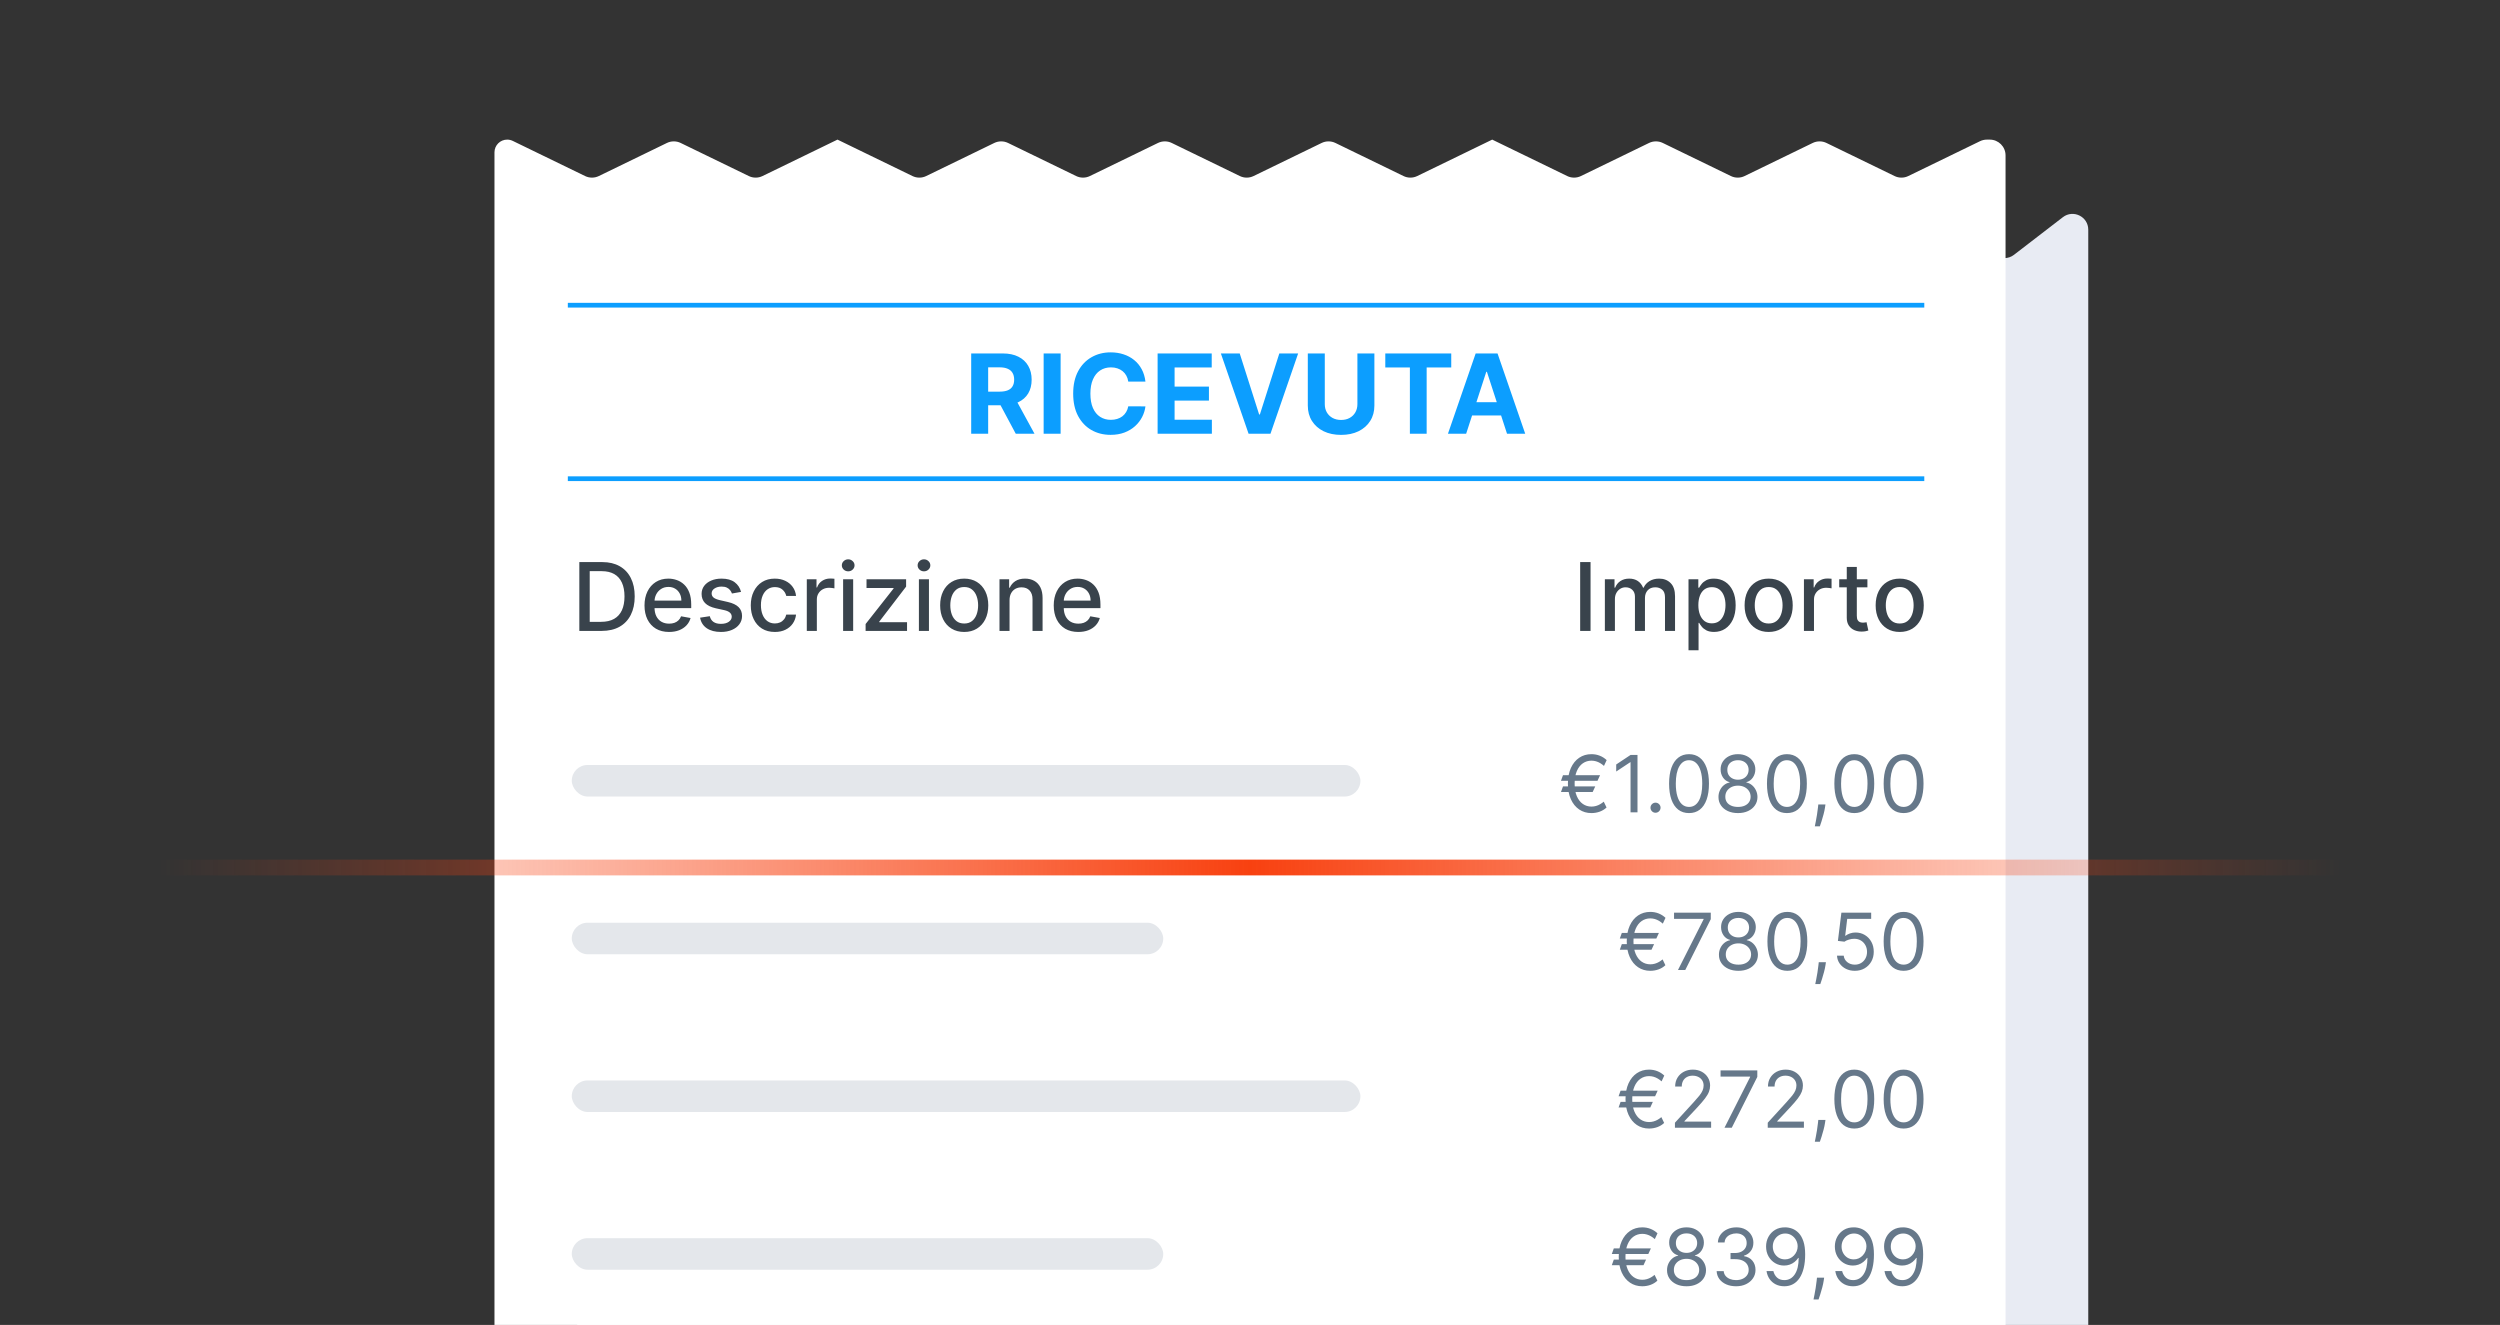
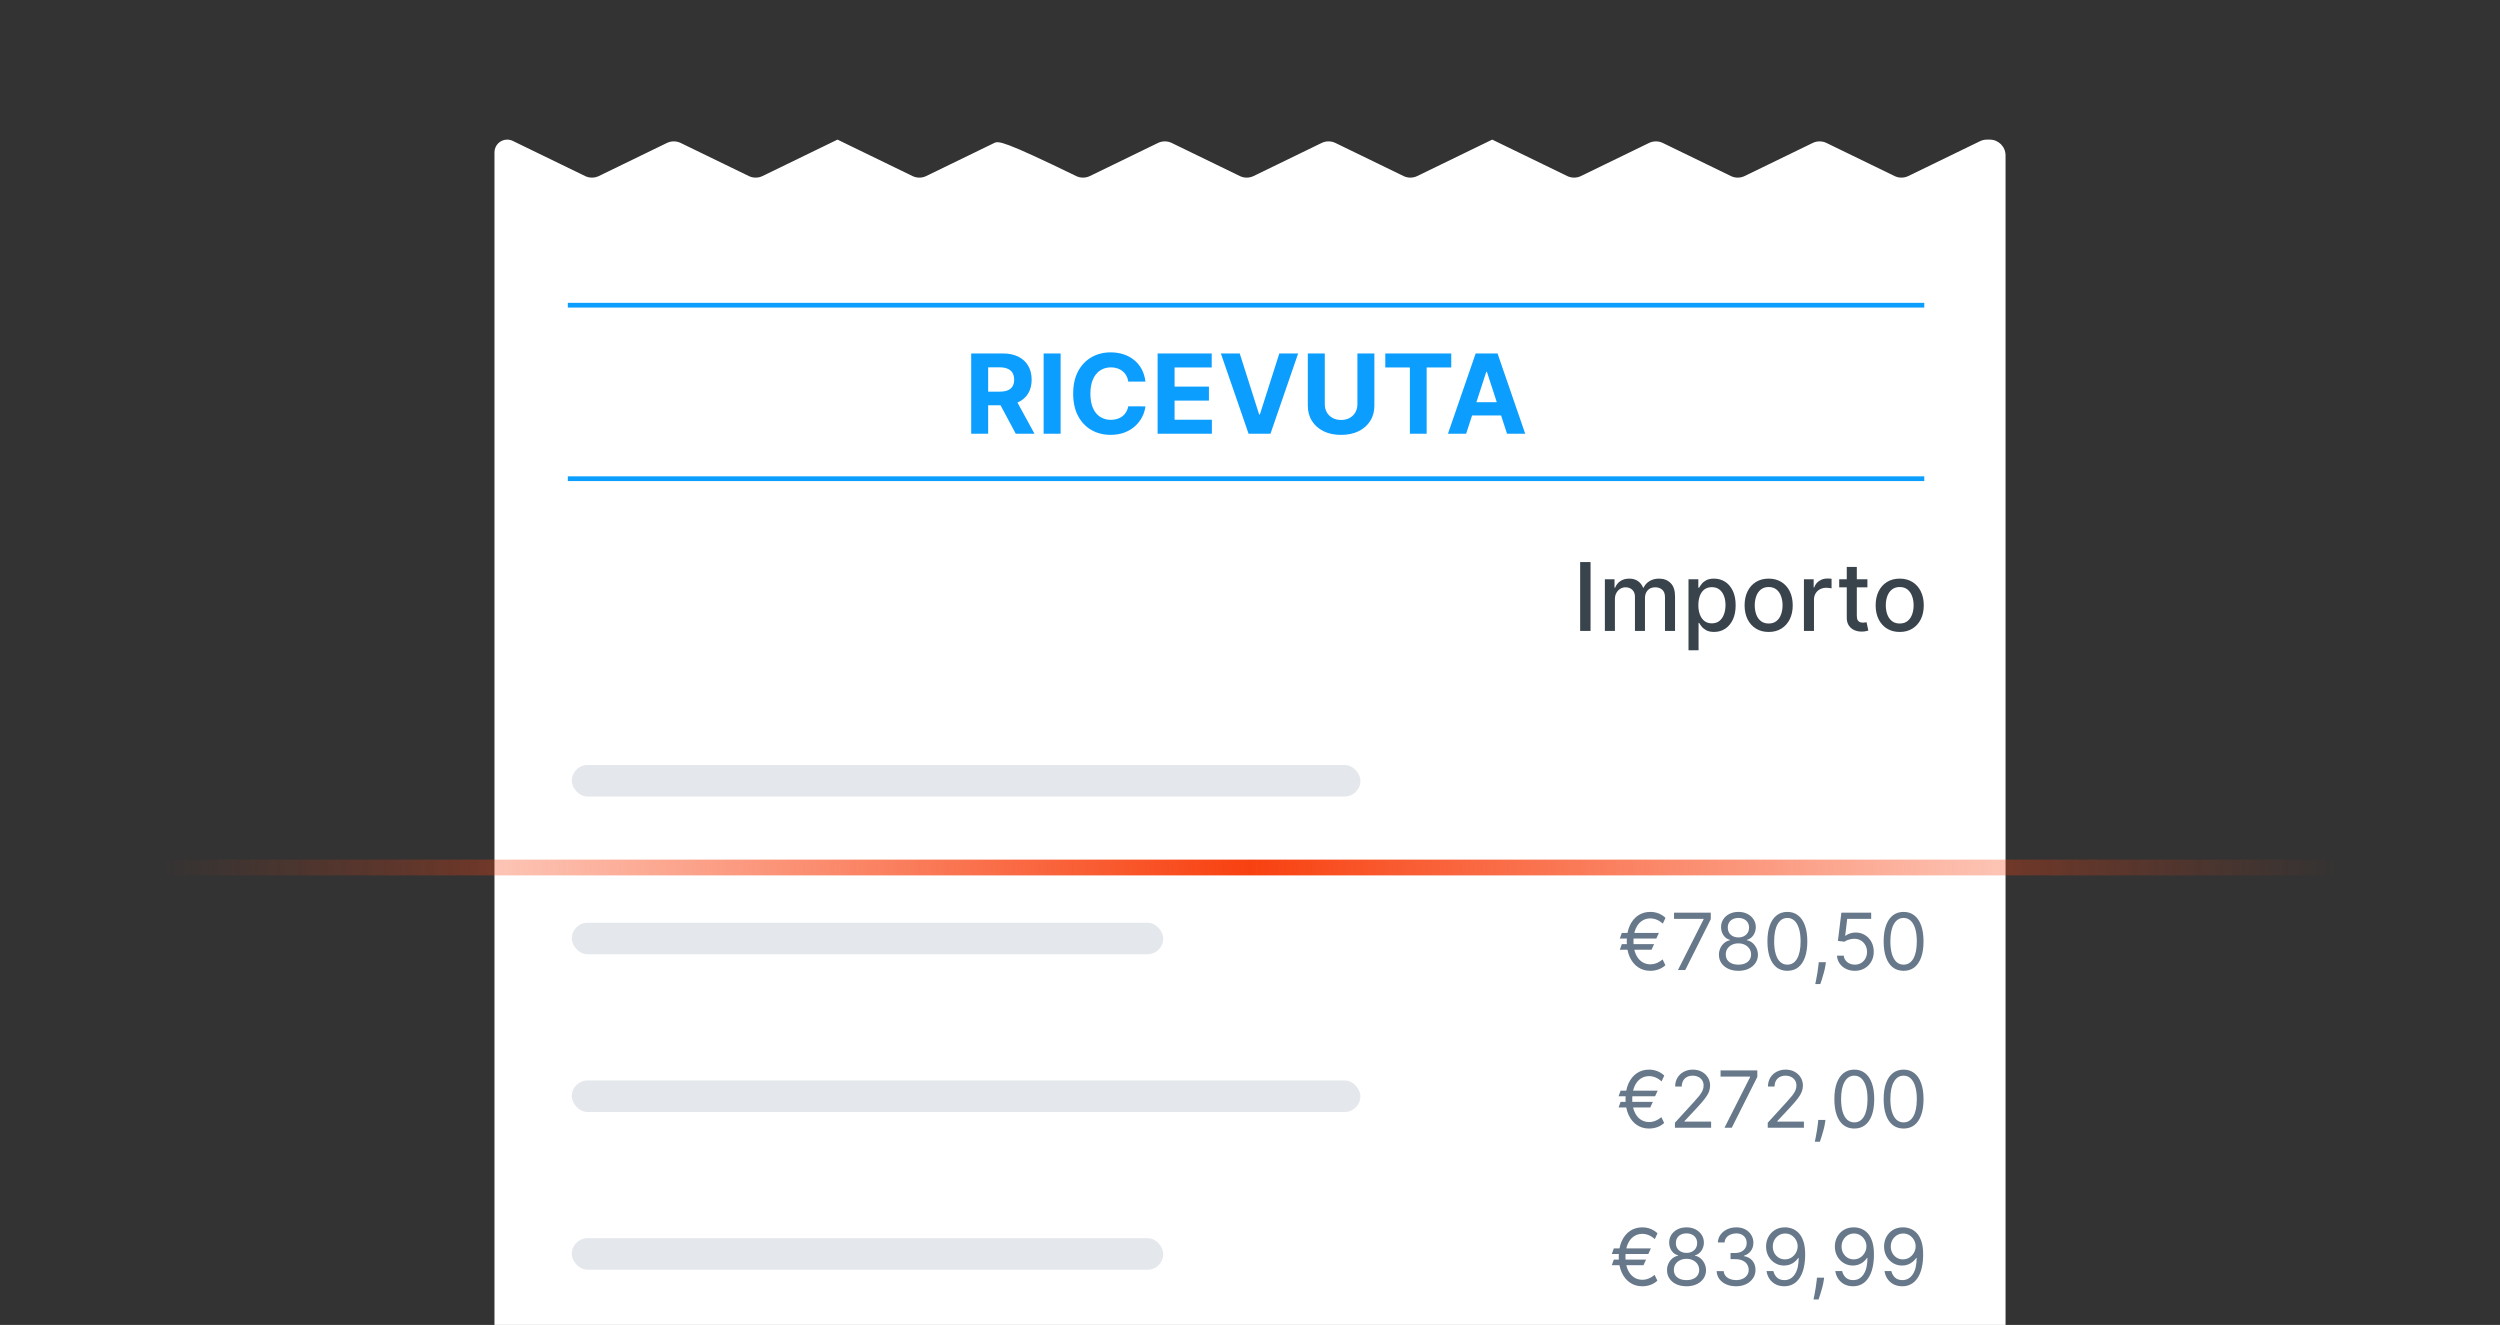
<svg xmlns="http://www.w3.org/2000/svg" width="317" height="168" viewBox="0 0 317 168" fill="none">
  <rect x="0" y="0" width="317" height="168" fill="#333333" stroke="none" />
  <g clip-path="url(#clip0_9763_107447)">
-     <path fill-rule="evenodd" clip-rule="evenodd" d="M76.411 27.54C75.096 26.528 73.191 27.466 73.191 29.125V258.42C73.191 259.524 74.087 260.42 75.191 260.42H262.791C263.896 260.42 264.791 259.524 264.791 258.42L264.791 29.125C264.791 27.466 262.887 26.528 261.572 27.54L255.367 32.315C254.648 32.869 253.646 32.869 252.927 32.315L244.722 26.001C244.003 25.448 243.002 25.448 242.283 26.001L234.078 32.315C233.359 32.869 232.357 32.869 231.638 32.315L223.433 26.001C222.714 25.448 221.713 25.448 220.994 26.001L212.789 32.315C212.07 32.869 211.068 32.869 210.349 32.315L200.925 25.062C200.924 25.062 200.924 25.062 200.924 25.062C200.924 25.062 200.924 25.062 200.924 25.062L191.5 32.315C190.781 32.869 189.779 32.869 189.06 32.315L179.636 25.062C179.636 25.062 179.635 25.062 179.635 25.062C179.635 25.062 179.635 25.062 179.635 25.062L170.211 32.315C169.492 32.869 168.49 32.869 167.771 32.315L159.567 26.001C158.848 25.448 157.846 25.448 157.127 26.001L148.923 32.315C148.203 32.869 147.202 32.869 146.483 32.315L137.058 25.062C137.058 25.062 137.058 25.062 137.058 25.062C137.058 25.062 137.058 25.062 137.058 25.062L127.634 32.315C126.915 32.869 125.913 32.869 125.194 32.315L115.769 25.062C115.769 25.062 115.769 25.062 115.769 25.062C115.769 25.062 115.769 25.062 115.769 25.062L106.345 32.315C105.626 32.869 104.624 32.869 103.905 32.315L94.48 25.062C94.48 25.062 94.48 25.062 94.48 25.062C94.48 25.062 94.48 25.062 94.48 25.062L85.056 32.315C84.337 32.869 83.335 32.869 82.616 32.315L76.411 27.54Z" fill="#E8EBF3" />
-     <path fill-rule="evenodd" clip-rule="evenodd" d="M65.017 17.865C64.797 17.759 64.556 17.703 64.312 17.703C63.421 17.703 62.699 18.425 62.699 19.316V251.061C62.699 252.165 63.595 253.061 64.699 253.061H252.304C253.408 253.061 254.304 252.165 254.304 251.061V19.703C254.304 18.599 253.408 17.703 252.304 17.703H251.939C251.636 17.703 251.337 17.772 251.065 17.904L241.976 22.321C241.424 22.59 240.779 22.59 240.227 22.321L231.599 18.128C231.047 17.86 230.402 17.86 229.85 18.128L221.221 22.321C220.67 22.59 220.025 22.59 219.473 22.321L210.844 18.128C210.292 17.86 209.648 17.86 209.096 18.128L200.466 22.321C199.914 22.59 199.27 22.59 198.718 22.321L189.215 17.703C189.215 17.703 189.214 17.703 189.214 17.703C189.214 17.703 189.214 17.703 189.213 17.703L179.71 22.321C179.158 22.59 178.514 22.59 177.962 22.321L169.333 18.128C168.781 17.86 168.136 17.86 167.584 18.128L158.955 22.321C158.403 22.59 157.759 22.59 157.207 22.321L148.578 18.128C148.026 17.86 147.382 17.86 146.83 18.128L138.201 22.321C137.649 22.59 137.005 22.59 136.453 22.321L127.824 18.128C127.272 17.86 126.627 17.86 126.075 18.128L117.446 22.321C116.894 22.59 116.25 22.59 115.698 22.321L106.195 17.703C106.194 17.703 106.194 17.703 106.194 17.703C106.193 17.703 106.193 17.703 106.193 17.703L96.69 22.321C96.138 22.59 95.493 22.59 94.942 22.321L86.312 18.128C85.76 17.86 85.116 17.86 84.564 18.128L75.935 22.321C75.383 22.59 74.738 22.59 74.186 22.321L65.017 17.865Z" fill="white" />
+     <path fill-rule="evenodd" clip-rule="evenodd" d="M65.017 17.865C64.797 17.759 64.556 17.703 64.312 17.703C63.421 17.703 62.699 18.425 62.699 19.316V251.061C62.699 252.165 63.595 253.061 64.699 253.061H252.304C253.408 253.061 254.304 252.165 254.304 251.061V19.703C254.304 18.599 253.408 17.703 252.304 17.703H251.939C251.636 17.703 251.337 17.772 251.065 17.904L241.976 22.321C241.424 22.59 240.779 22.59 240.227 22.321L231.599 18.128C231.047 17.86 230.402 17.86 229.85 18.128L221.221 22.321C220.67 22.59 220.025 22.59 219.473 22.321L210.844 18.128C210.292 17.86 209.648 17.86 209.096 18.128L200.466 22.321C199.914 22.59 199.27 22.59 198.718 22.321L189.215 17.703C189.215 17.703 189.214 17.703 189.214 17.703C189.214 17.703 189.214 17.703 189.213 17.703L179.71 22.321C179.158 22.59 178.514 22.59 177.962 22.321L169.333 18.128C168.781 17.86 168.136 17.86 167.584 18.128L158.955 22.321C158.403 22.59 157.759 22.59 157.207 22.321L148.578 18.128C148.026 17.86 147.382 17.86 146.83 18.128L138.201 22.321C137.649 22.59 137.005 22.59 136.453 22.321C127.272 17.86 126.627 17.86 126.075 18.128L117.446 22.321C116.894 22.59 116.25 22.59 115.698 22.321L106.195 17.703C106.194 17.703 106.194 17.703 106.194 17.703C106.193 17.703 106.193 17.703 106.193 17.703L96.69 22.321C96.138 22.59 95.493 22.59 94.942 22.321L86.312 18.128C85.76 17.86 85.116 17.86 84.564 18.128L75.935 22.321C75.383 22.59 74.738 22.59 74.186 22.321L65.017 17.865Z" fill="white" />
    <line x1="72" y1="38.7" x2="244" y2="38.7" stroke="#0C9EFF" stroke-width="0.6" />
    <path d="M123.147 55V44.818H127.164C127.933 44.818 128.589 44.956 129.132 45.231C129.679 45.503 130.095 45.889 130.38 46.389C130.669 46.886 130.813 47.471 130.813 48.144C130.813 48.82 130.667 49.402 130.375 49.889C130.084 50.373 129.661 50.744 129.108 51.003C128.557 51.261 127.891 51.391 127.109 51.391H124.419V49.66H126.761C127.172 49.66 127.513 49.604 127.785 49.492C128.057 49.379 128.259 49.21 128.392 48.984C128.528 48.759 128.596 48.479 128.596 48.144C128.596 47.806 128.528 47.521 128.392 47.289C128.259 47.057 128.055 46.881 127.78 46.762C127.508 46.639 127.165 46.578 126.751 46.578H125.299V55H123.147ZM128.645 50.367L131.176 55H128.799L126.324 50.367H128.645ZM134.487 44.818V55H132.334V44.818H134.487ZM145.242 48.383H143.064C143.024 48.101 142.943 47.851 142.82 47.632C142.698 47.41 142.54 47.221 142.348 47.065C142.156 46.91 141.934 46.79 141.682 46.707C141.433 46.624 141.163 46.583 140.872 46.583C140.345 46.583 139.886 46.714 139.494 46.976C139.103 47.234 138.8 47.612 138.585 48.109C138.369 48.603 138.262 49.203 138.262 49.909C138.262 50.635 138.369 51.245 138.585 51.739C138.803 52.233 139.108 52.605 139.499 52.857C139.891 53.109 140.343 53.235 140.857 53.235C141.145 53.235 141.412 53.197 141.657 53.121C141.906 53.044 142.126 52.934 142.318 52.788C142.511 52.639 142.67 52.458 142.796 52.246C142.925 52.034 143.014 51.792 143.064 51.52L145.242 51.53C145.185 51.997 145.044 52.448 144.819 52.882C144.597 53.313 144.297 53.699 143.919 54.041C143.545 54.379 143.097 54.647 142.577 54.846C142.06 55.041 141.475 55.139 140.822 55.139C139.914 55.139 139.102 54.934 138.386 54.523C137.673 54.112 137.11 53.517 136.695 52.738C136.285 51.959 136.079 51.016 136.079 49.909C136.079 48.799 136.288 47.854 136.705 47.075C137.123 46.296 137.69 45.703 138.406 45.295C139.122 44.885 139.927 44.679 140.822 44.679C141.412 44.679 141.959 44.762 142.463 44.928C142.97 45.093 143.419 45.335 143.81 45.653C144.201 45.968 144.519 46.354 144.764 46.812C145.013 47.269 145.172 47.793 145.242 48.383ZM146.785 55V44.818H153.646V46.593H148.938V49.019H153.293V50.794H148.938V53.225H153.666V55H146.785ZM157.197 44.818L159.658 52.554H159.752L162.218 44.818H164.605L161.095 55H158.321L154.806 44.818H157.197ZM172.119 44.818H174.272V51.43C174.272 52.173 174.095 52.822 173.74 53.379C173.389 53.936 172.897 54.37 172.263 54.682C171.63 54.99 170.893 55.144 170.051 55.144C169.206 55.144 168.467 54.99 167.834 54.682C167.201 54.37 166.709 53.936 166.357 53.379C166.006 52.822 165.83 52.173 165.83 51.43V44.818H167.983V51.246C167.983 51.634 168.067 51.979 168.237 52.281C168.409 52.582 168.651 52.819 168.962 52.992C169.274 53.164 169.637 53.25 170.051 53.25C170.469 53.25 170.832 53.164 171.14 52.992C171.451 52.819 171.692 52.582 171.861 52.281C172.033 51.979 172.119 51.634 172.119 51.246V44.818ZM175.655 46.593V44.818H184.018V46.593H180.9V55H178.773V46.593H175.655ZM185.906 55H183.599L187.114 44.818H189.888L193.398 55H191.091L188.54 47.145H188.461L185.906 55ZM185.761 50.998H191.21V52.678H185.761V50.998Z" fill="#0C9EFF" />
    <line x1="72" y1="60.7" x2="244" y2="60.7" stroke="#0C9EFF" stroke-width="0.6" />
-     <path d="M76.284 80H73.459V71.273H76.374C77.229 71.273 77.963 71.447 78.577 71.797C79.19 72.144 79.66 72.642 79.987 73.293C80.317 73.94 80.481 74.717 80.481 75.624C80.481 76.533 80.315 77.314 79.983 77.967C79.653 78.621 79.176 79.124 78.551 79.476C77.926 79.825 77.171 80 76.284 80ZM74.776 78.849H76.212C76.876 78.849 77.429 78.724 77.869 78.474C78.31 78.222 78.639 77.856 78.858 77.379C79.077 76.899 79.186 76.314 79.186 75.624C79.186 74.939 79.077 74.358 78.858 73.881C78.642 73.403 78.32 73.041 77.891 72.794C77.462 72.547 76.929 72.423 76.293 72.423H74.776V78.849ZM84.838 80.132C84.193 80.132 83.637 79.994 83.171 79.719C82.709 79.44 82.35 79.05 82.098 78.547C81.848 78.041 81.723 77.449 81.723 76.77C81.723 76.099 81.848 75.508 82.098 74.997C82.35 74.486 82.703 74.087 83.154 73.8C83.609 73.513 84.14 73.369 84.748 73.369C85.118 73.369 85.475 73.43 85.822 73.553C86.169 73.675 86.48 73.867 86.755 74.128C87.031 74.389 87.248 74.729 87.407 75.146C87.566 75.561 87.646 76.065 87.646 76.659V77.111H82.443V76.156H86.397C86.397 75.821 86.329 75.524 86.193 75.266C86.056 75.004 85.865 74.798 85.618 74.648C85.373 74.497 85.086 74.422 84.757 74.422C84.399 74.422 84.086 74.51 83.819 74.686C83.555 74.859 83.35 75.087 83.206 75.368C83.064 75.646 82.993 75.949 82.993 76.276V77.021C82.993 77.459 83.069 77.831 83.223 78.138C83.379 78.445 83.596 78.679 83.875 78.841C84.153 79 84.478 79.079 84.85 79.079C85.092 79.079 85.312 79.046 85.511 78.977C85.71 78.906 85.882 78.801 86.027 78.662C86.171 78.523 86.282 78.351 86.359 78.146L87.565 78.364C87.468 78.719 87.295 79.03 87.045 79.297C86.798 79.561 86.487 79.767 86.112 79.915C85.74 80.06 85.315 80.132 84.838 80.132ZM93.965 75.053L92.81 75.257C92.761 75.109 92.685 74.969 92.579 74.835C92.477 74.702 92.338 74.592 92.162 74.507C91.986 74.422 91.766 74.379 91.501 74.379C91.141 74.379 90.84 74.46 90.598 74.622C90.356 74.781 90.236 74.987 90.236 75.24C90.236 75.459 90.317 75.635 90.479 75.769C90.641 75.902 90.902 76.011 91.263 76.097L92.303 76.335C92.905 76.474 93.354 76.689 93.649 76.979C93.945 77.269 94.092 77.645 94.092 78.108C94.092 78.5 93.979 78.849 93.751 79.156C93.527 79.46 93.213 79.699 92.81 79.872C92.409 80.046 91.945 80.132 91.416 80.132C90.683 80.132 90.085 79.976 89.622 79.663C89.159 79.348 88.875 78.901 88.77 78.321L90.001 78.133C90.078 78.454 90.236 78.697 90.474 78.862C90.713 79.024 91.024 79.105 91.408 79.105C91.825 79.105 92.159 79.019 92.409 78.845C92.659 78.669 92.784 78.454 92.784 78.202C92.784 77.997 92.707 77.825 92.554 77.686C92.403 77.547 92.172 77.442 91.859 77.371L90.751 77.128C90.141 76.989 89.689 76.767 89.396 76.463C89.106 76.159 88.962 75.774 88.962 75.308C88.962 74.922 89.07 74.584 89.285 74.294C89.501 74.004 89.8 73.778 90.18 73.617C90.561 73.452 90.997 73.369 91.489 73.369C92.196 73.369 92.753 73.523 93.159 73.829C93.565 74.133 93.834 74.541 93.965 75.053ZM98.25 80.132C97.617 80.132 97.071 79.989 96.614 79.702C96.159 79.412 95.81 79.013 95.566 78.504C95.321 77.996 95.199 77.413 95.199 76.757C95.199 76.092 95.324 75.506 95.574 74.997C95.824 74.486 96.177 74.087 96.631 73.8C97.086 73.513 97.621 73.369 98.238 73.369C98.735 73.369 99.178 73.462 99.567 73.646C99.956 73.828 100.27 74.084 100.509 74.413C100.75 74.743 100.894 75.128 100.939 75.568H99.699C99.631 75.261 99.475 74.997 99.231 74.776C98.989 74.554 98.665 74.443 98.259 74.443C97.904 74.443 97.593 74.537 97.326 74.724C97.061 74.909 96.856 75.173 96.708 75.517C96.56 75.858 96.486 76.261 96.486 76.727C96.486 77.204 96.559 77.617 96.704 77.963C96.848 78.31 97.053 78.578 97.317 78.769C97.584 78.959 97.898 79.054 98.259 79.054C98.5 79.054 98.719 79.01 98.915 78.922C99.114 78.831 99.28 78.702 99.414 78.534C99.55 78.367 99.645 78.165 99.699 77.929H100.939C100.894 78.352 100.756 78.73 100.526 79.062C100.296 79.395 99.988 79.656 99.601 79.847C99.218 80.037 98.767 80.132 98.25 80.132ZM102.302 80V73.454H103.533V74.494H103.602C103.721 74.142 103.931 73.865 104.232 73.663C104.536 73.459 104.88 73.356 105.263 73.356C105.343 73.356 105.437 73.359 105.545 73.365C105.656 73.371 105.742 73.378 105.805 73.386V74.605C105.754 74.591 105.663 74.575 105.532 74.558C105.401 74.538 105.271 74.528 105.14 74.528C104.839 74.528 104.57 74.592 104.335 74.72C104.102 74.845 103.917 75.02 103.781 75.244C103.644 75.466 103.576 75.719 103.576 76.003V80H102.302ZM106.907 80V73.454H108.181V80H106.907ZM107.551 72.445C107.329 72.445 107.139 72.371 106.98 72.223C106.824 72.072 106.745 71.894 106.745 71.686C106.745 71.476 106.824 71.297 106.98 71.149C107.139 70.999 107.329 70.923 107.551 70.923C107.772 70.923 107.961 70.999 108.118 71.149C108.277 71.297 108.356 71.476 108.356 71.686C108.356 71.894 108.277 72.072 108.118 72.223C107.961 72.371 107.772 72.445 107.551 72.445ZM109.759 80V79.126L113.305 74.622V74.562H109.874V73.454H114.894V74.383L111.485 78.832V78.892H115.013V80H109.759ZM116.517 80V73.454H117.791V80H116.517ZM117.16 72.445C116.939 72.445 116.748 72.371 116.589 72.223C116.433 72.072 116.355 71.894 116.355 71.686C116.355 71.476 116.433 71.297 116.589 71.149C116.748 70.999 116.939 70.923 117.16 70.923C117.382 70.923 117.571 70.999 117.727 71.149C117.886 71.297 117.966 71.476 117.966 71.686C117.966 71.894 117.886 72.072 117.727 72.223C117.571 72.371 117.382 72.445 117.16 72.445ZM122.262 80.132C121.648 80.132 121.113 79.992 120.656 79.71C120.198 79.429 119.843 79.035 119.59 78.53C119.337 78.024 119.211 77.433 119.211 76.757C119.211 76.078 119.337 75.484 119.59 74.976C119.843 74.467 120.198 74.072 120.656 73.791C121.113 73.51 121.648 73.369 122.262 73.369C122.876 73.369 123.411 73.51 123.869 73.791C124.326 74.072 124.681 74.467 124.934 74.976C125.187 75.484 125.313 76.078 125.313 76.757C125.313 77.433 125.187 78.024 124.934 78.53C124.681 79.035 124.326 79.429 123.869 79.71C123.411 79.992 122.876 80.132 122.262 80.132ZM122.266 79.062C122.664 79.062 122.994 78.957 123.255 78.747C123.516 78.537 123.71 78.257 123.835 77.908C123.962 77.558 124.026 77.173 124.026 76.753C124.026 76.335 123.962 75.952 123.835 75.602C123.71 75.25 123.516 74.967 123.255 74.754C122.994 74.541 122.664 74.435 122.266 74.435C121.866 74.435 121.533 74.541 121.269 74.754C121.008 74.967 120.813 75.25 120.685 75.602C120.56 75.952 120.498 76.335 120.498 76.753C120.498 77.173 120.56 77.558 120.685 77.908C120.813 78.257 121.008 78.537 121.269 78.747C121.533 78.957 121.866 79.062 122.266 79.062ZM128.01 76.114V80H126.735V73.454H127.958V74.52H128.039C128.19 74.173 128.426 73.895 128.747 73.685C129.071 73.474 129.478 73.369 129.97 73.369C130.416 73.369 130.806 73.463 131.142 73.651C131.477 73.835 131.737 74.111 131.922 74.477C132.106 74.844 132.199 75.297 132.199 75.837V80H130.924V75.99C130.924 75.516 130.801 75.145 130.554 74.878C130.306 74.608 129.967 74.473 129.535 74.473C129.24 74.473 128.977 74.537 128.747 74.665C128.52 74.793 128.339 74.98 128.206 75.227C128.075 75.472 128.01 75.767 128.01 76.114ZM136.728 80.132C136.083 80.132 135.528 79.994 135.062 79.719C134.599 79.44 134.241 79.05 133.988 78.547C133.738 78.041 133.613 77.449 133.613 76.77C133.613 76.099 133.738 75.508 133.988 74.997C134.241 74.486 134.593 74.087 135.045 73.8C135.5 73.513 136.031 73.369 136.639 73.369C137.008 73.369 137.366 73.43 137.713 73.553C138.059 73.675 138.37 73.867 138.646 74.128C138.922 74.389 139.139 74.729 139.298 75.146C139.457 75.561 139.537 76.065 139.537 76.659V77.111H134.333V76.156H138.288C138.288 75.821 138.22 75.524 138.083 75.266C137.947 75.004 137.755 74.798 137.508 74.648C137.264 74.497 136.977 74.422 136.647 74.422C136.289 74.422 135.977 74.51 135.71 74.686C135.446 74.859 135.241 75.087 135.096 75.368C134.954 75.646 134.883 75.949 134.883 76.276V77.021C134.883 77.459 134.96 77.831 135.113 78.138C135.27 78.445 135.487 78.679 135.765 78.841C136.044 79 136.369 79.079 136.741 79.079C136.983 79.079 137.203 79.046 137.402 78.977C137.6 78.906 137.772 78.801 137.917 78.662C138.062 78.523 138.173 78.351 138.25 78.146L139.456 78.364C139.359 78.719 139.186 79.03 138.936 79.297C138.689 79.561 138.377 79.767 138.002 79.915C137.63 80.06 137.206 80.132 136.728 80.132Z" fill="#39434C" />
    <path d="M201.682 71.273V80H200.365V71.273H201.682ZM203.497 80V73.454H204.72V74.52H204.801C204.938 74.159 205.161 73.878 205.47 73.676C205.78 73.472 206.151 73.369 206.582 73.369C207.02 73.369 207.386 73.472 207.682 73.676C207.98 73.881 208.2 74.162 208.342 74.52H208.411C208.567 74.171 208.815 73.892 209.156 73.685C209.497 73.474 209.903 73.369 210.375 73.369C210.969 73.369 211.453 73.555 211.828 73.928C212.206 74.3 212.395 74.861 212.395 75.611V80H211.121V75.73C211.121 75.287 211 74.966 210.759 74.767C210.517 74.568 210.229 74.469 209.893 74.469C209.479 74.469 209.156 74.597 208.926 74.852C208.696 75.105 208.581 75.43 208.581 75.828V80H207.311V75.649C207.311 75.294 207.2 75.008 206.979 74.793C206.757 74.577 206.469 74.469 206.114 74.469C205.872 74.469 205.649 74.533 205.445 74.66C205.243 74.785 205.08 74.96 204.955 75.185C204.832 75.409 204.771 75.669 204.771 75.965V80H203.497ZM214.103 82.454V73.454H215.347V74.516H215.453C215.527 74.379 215.634 74.222 215.773 74.043C215.912 73.864 216.105 73.707 216.353 73.574C216.6 73.438 216.926 73.369 217.333 73.369C217.861 73.369 218.333 73.503 218.748 73.77C219.162 74.037 219.488 74.422 219.723 74.925C219.962 75.428 220.081 76.033 220.081 76.74C220.081 77.447 219.963 78.054 219.728 78.56C219.492 79.062 219.168 79.45 218.756 79.723C218.344 79.993 217.874 80.128 217.346 80.128C216.948 80.128 216.623 80.061 216.37 79.928C216.12 79.794 215.924 79.638 215.782 79.459C215.64 79.28 215.53 79.121 215.453 78.981H215.377V82.454H214.103ZM215.351 76.727C215.351 77.188 215.418 77.591 215.551 77.938C215.685 78.284 215.878 78.555 216.131 78.751C216.384 78.945 216.694 79.041 217.06 79.041C217.441 79.041 217.759 78.94 218.015 78.739C218.27 78.534 218.463 78.257 218.594 77.908C218.728 77.558 218.794 77.165 218.794 76.727C218.794 76.296 218.729 75.908 218.598 75.564C218.471 75.22 218.277 74.949 218.019 74.75C217.763 74.551 217.444 74.452 217.06 74.452C216.691 74.452 216.378 74.547 216.123 74.737C215.87 74.928 215.678 75.193 215.547 75.534C215.417 75.875 215.351 76.273 215.351 76.727ZM224.266 80.132C223.652 80.132 223.117 79.992 222.659 79.71C222.202 79.429 221.847 79.035 221.594 78.53C221.341 78.024 221.215 77.433 221.215 76.757C221.215 76.078 221.341 75.484 221.594 74.976C221.847 74.467 222.202 74.072 222.659 73.791C223.117 73.51 223.652 73.369 224.266 73.369C224.88 73.369 225.415 73.51 225.873 73.791C226.33 74.072 226.685 74.467 226.938 74.976C227.191 75.484 227.317 76.078 227.317 76.757C227.317 77.433 227.191 78.024 226.938 78.53C226.685 79.035 226.33 79.429 225.873 79.71C225.415 79.992 224.88 80.132 224.266 80.132ZM224.27 79.062C224.668 79.062 224.998 78.957 225.259 78.747C225.52 78.537 225.713 78.257 225.838 77.908C225.966 77.558 226.03 77.173 226.03 76.753C226.03 76.335 225.966 75.952 225.838 75.602C225.713 75.25 225.52 74.967 225.259 74.754C224.998 74.541 224.668 74.435 224.27 74.435C223.87 74.435 223.537 74.541 223.273 74.754C223.012 74.967 222.817 75.25 222.689 75.602C222.564 75.952 222.502 76.335 222.502 76.753C222.502 77.173 222.564 77.558 222.689 77.908C222.817 78.257 223.012 78.537 223.273 78.747C223.537 78.957 223.87 79.062 224.27 79.062ZM228.739 80V73.454H229.971V74.494H230.039C230.158 74.142 230.369 73.865 230.67 73.663C230.974 73.459 231.317 73.356 231.701 73.356C231.781 73.356 231.874 73.359 231.982 73.365C232.093 73.371 232.18 73.378 232.242 73.386V74.605C232.191 74.591 232.1 74.575 231.969 74.558C231.839 74.538 231.708 74.528 231.577 74.528C231.276 74.528 231.008 74.592 230.772 74.72C230.539 74.845 230.354 75.02 230.218 75.244C230.082 75.466 230.013 75.719 230.013 76.003V80H228.739ZM236.787 73.454V74.477H233.212V73.454H236.787ZM234.17 71.886H235.445V78.078C235.445 78.325 235.482 78.511 235.555 78.636C235.629 78.758 235.724 78.842 235.841 78.888C235.96 78.93 236.089 78.952 236.229 78.952C236.331 78.952 236.42 78.945 236.497 78.93C236.574 78.916 236.634 78.905 236.676 78.896L236.906 79.949C236.832 79.977 236.727 80.006 236.591 80.034C236.455 80.065 236.284 80.082 236.08 80.085C235.744 80.091 235.432 80.031 235.142 79.906C234.852 79.781 234.618 79.588 234.439 79.327C234.26 79.065 234.17 78.737 234.17 78.342V71.886ZM240.883 80.132C240.27 80.132 239.734 79.992 239.277 79.71C238.819 79.429 238.464 79.035 238.211 78.53C237.958 78.024 237.832 77.433 237.832 76.757C237.832 76.078 237.958 75.484 238.211 74.976C238.464 74.467 238.819 74.072 239.277 73.791C239.734 73.51 240.27 73.369 240.883 73.369C241.497 73.369 242.032 73.51 242.49 73.791C242.947 74.072 243.302 74.467 243.555 74.976C243.808 75.484 243.934 76.078 243.934 76.757C243.934 77.433 243.808 78.024 243.555 78.53C243.302 79.035 242.947 79.429 242.49 79.71C242.032 79.992 241.497 80.132 240.883 80.132ZM240.887 79.062C241.285 79.062 241.615 78.957 241.876 78.747C242.137 78.537 242.331 78.257 242.456 77.908C242.583 77.558 242.647 77.173 242.647 76.753C242.647 76.335 242.583 75.952 242.456 75.602C242.331 75.25 242.137 74.967 241.876 74.754C241.615 74.541 241.285 74.435 240.887 74.435C240.487 74.435 240.154 74.541 239.89 74.754C239.629 74.967 239.434 75.25 239.306 75.602C239.181 75.952 239.119 76.335 239.119 76.753C239.119 77.173 239.181 77.558 239.306 77.908C239.434 78.257 239.629 78.537 239.89 78.747C240.154 78.957 240.487 79.062 240.887 79.062Z" fill="#39434C" />
    <rect x="72.5" y="97" width="100" height="4" rx="2" fill="#E4E7EB" />
-     <path d="M202.887 98.298L202.56 99.008H197.93L198.185 98.298H202.887ZM202.276 99.719L201.949 100.429H197.93L198.185 99.719H202.276ZM203.725 96.381L203.384 97.119C203.233 96.982 203.073 96.864 202.905 96.764C202.737 96.665 202.56 96.588 202.376 96.533C202.191 96.479 201.997 96.452 201.793 96.452C201.391 96.452 201.028 96.563 200.706 96.785C200.385 97.008 200.13 97.336 199.943 97.769C199.756 98.202 199.662 98.734 199.662 99.364C199.662 99.993 199.756 100.525 199.943 100.958C200.13 101.391 200.385 101.719 200.706 101.942C201.028 102.164 201.391 102.276 201.793 102.276C202.001 102.276 202.198 102.248 202.383 102.194C202.57 102.139 202.744 102.065 202.905 101.97C203.068 101.875 203.218 101.769 203.356 101.651L203.711 102.389C203.462 102.624 203.171 102.801 202.837 102.922C202.503 103.04 202.155 103.099 201.793 103.099C201.211 103.099 200.695 102.948 200.245 102.645C199.797 102.342 199.446 101.911 199.19 101.352C198.937 100.794 198.81 100.131 198.81 99.364C198.81 98.597 198.937 97.934 199.19 97.375C199.446 96.816 199.797 96.385 200.245 96.082C200.695 95.779 201.211 95.628 201.793 95.628C202.17 95.628 202.521 95.693 202.848 95.823C203.177 95.953 203.469 96.139 203.725 96.381ZM207.634 95.727V103H206.753V96.651H206.711L204.935 97.829V96.935L206.753 95.727H207.634ZM209.921 103.057C209.746 103.057 209.595 102.994 209.47 102.869C209.344 102.743 209.282 102.593 209.282 102.418C209.282 102.242 209.344 102.092 209.47 101.967C209.595 101.841 209.746 101.778 209.921 101.778C210.096 101.778 210.246 101.841 210.372 101.967C210.497 102.092 210.56 102.242 210.56 102.418C210.56 102.534 210.53 102.64 210.471 102.737C210.414 102.834 210.337 102.912 210.24 102.972C210.146 103.028 210.039 103.057 209.921 103.057ZM214.168 103.099C213.633 103.099 213.177 102.954 212.801 102.663C212.424 102.369 212.137 101.944 211.938 101.388C211.739 100.829 211.64 100.154 211.64 99.364C211.64 98.578 211.739 97.906 211.938 97.35C212.139 96.791 212.428 96.365 212.804 96.072C213.183 95.776 213.638 95.628 214.168 95.628C214.698 95.628 215.152 95.776 215.528 96.072C215.907 96.365 216.196 96.791 216.395 97.35C216.596 97.906 216.696 98.578 216.696 99.364C216.696 100.154 216.597 100.829 216.398 101.388C216.199 101.944 215.912 102.369 215.535 102.663C215.159 102.954 214.703 103.099 214.168 103.099ZM214.168 102.318C214.698 102.318 215.11 102.062 215.404 101.551C215.697 101.04 215.844 100.311 215.844 99.364C215.844 98.734 215.777 98.198 215.642 97.755C215.509 97.312 215.317 96.975 215.066 96.743C214.818 96.511 214.518 96.395 214.168 96.395C213.642 96.395 213.232 96.654 212.936 97.173C212.64 97.689 212.492 98.419 212.492 99.364C212.492 99.993 212.558 100.528 212.691 100.969C212.823 101.409 213.014 101.744 213.262 101.974C213.513 102.203 213.815 102.318 214.168 102.318ZM220.375 103.099C219.888 103.099 219.457 103.013 219.083 102.84C218.711 102.665 218.421 102.425 218.213 102.119C218.004 101.812 217.901 101.461 217.904 101.068C217.901 100.76 217.962 100.476 218.085 100.216C218.208 99.953 218.376 99.734 218.589 99.559C218.805 99.381 219.045 99.269 219.31 99.222V99.179C218.962 99.089 218.685 98.894 218.479 98.593C218.273 98.29 218.171 97.945 218.174 97.56C218.171 97.19 218.265 96.86 218.454 96.569C218.644 96.278 218.904 96.048 219.235 95.88C219.569 95.712 219.949 95.628 220.375 95.628C220.797 95.628 221.173 95.712 221.505 95.88C221.836 96.048 222.096 96.278 222.286 96.569C222.478 96.86 222.575 97.19 222.577 97.56C222.575 97.945 222.469 98.29 222.261 98.593C222.055 98.894 221.782 99.089 221.441 99.179V99.222C221.703 99.269 221.94 99.381 222.151 99.559C222.362 99.734 222.53 99.953 222.655 100.216C222.781 100.476 222.845 100.76 222.847 101.068C222.845 101.461 222.738 101.812 222.527 102.119C222.319 102.425 222.029 102.665 221.657 102.84C221.288 103.013 220.861 103.099 220.375 103.099ZM220.375 102.318C220.704 102.318 220.989 102.265 221.228 102.158C221.467 102.052 221.651 101.902 221.782 101.707C221.912 101.513 221.978 101.286 221.98 101.026C221.978 100.751 221.907 100.508 221.767 100.298C221.628 100.087 221.437 99.921 221.196 99.8C220.957 99.68 220.683 99.619 220.375 99.619C220.065 99.619 219.788 99.68 219.544 99.8C219.303 99.921 219.112 100.087 218.973 100.298C218.835 100.508 218.768 100.751 218.77 101.026C218.768 101.286 218.831 101.513 218.958 101.707C219.089 101.902 219.275 102.052 219.516 102.158C219.757 102.265 220.044 102.318 220.375 102.318ZM220.375 98.867C220.636 98.867 220.867 98.814 221.068 98.71C221.271 98.606 221.431 98.46 221.547 98.273C221.663 98.086 221.722 97.867 221.725 97.617C221.722 97.37 221.664 97.156 221.551 96.974C221.437 96.789 221.28 96.647 221.078 96.548C220.877 96.446 220.643 96.395 220.375 96.395C220.103 96.395 219.865 96.446 219.662 96.548C219.458 96.647 219.301 96.789 219.189 96.974C219.078 97.156 219.024 97.37 219.026 97.617C219.024 97.867 219.079 98.086 219.193 98.273C219.309 98.46 219.469 98.606 219.672 98.71C219.876 98.814 220.11 98.867 220.375 98.867ZM226.58 103.099C226.045 103.099 225.589 102.954 225.213 102.663C224.836 102.369 224.549 101.944 224.35 101.388C224.151 100.829 224.052 100.154 224.052 99.364C224.052 98.578 224.151 97.906 224.35 97.35C224.551 96.791 224.84 96.365 225.216 96.072C225.595 95.776 226.05 95.628 226.58 95.628C227.11 95.628 227.564 95.776 227.94 96.072C228.319 96.365 228.608 96.791 228.807 97.35C229.008 97.906 229.108 98.578 229.108 99.364C229.108 100.154 229.009 100.829 228.81 101.388C228.611 101.944 228.324 102.369 227.947 102.663C227.571 102.954 227.115 103.099 226.58 103.099ZM226.58 102.318C227.11 102.318 227.522 102.062 227.816 101.551C228.109 101.04 228.256 100.311 228.256 99.364C228.256 98.734 228.189 98.198 228.054 97.755C227.921 97.312 227.729 96.975 227.479 96.743C227.23 96.511 226.93 96.395 226.58 96.395C226.055 96.395 225.644 96.654 225.348 97.173C225.052 97.689 224.904 98.419 224.904 99.364C224.904 99.993 224.97 100.528 225.103 100.969C225.235 101.409 225.426 101.744 225.675 101.974C225.925 102.203 226.227 102.318 226.58 102.318ZM231.468 102.006L231.411 102.389C231.371 102.659 231.31 102.948 231.227 103.256C231.146 103.563 231.062 103.853 230.975 104.126C230.887 104.398 230.815 104.615 230.758 104.776H230.119C230.15 104.624 230.19 104.424 230.24 104.175C230.289 103.927 230.339 103.649 230.389 103.341C230.441 103.036 230.483 102.723 230.517 102.403L230.559 102.006H231.468ZM235.125 103.099C234.59 103.099 234.134 102.954 233.758 102.663C233.381 102.369 233.094 101.944 232.895 101.388C232.696 100.829 232.597 100.154 232.597 99.364C232.597 98.578 232.696 97.906 232.895 97.35C233.096 96.791 233.385 96.365 233.761 96.072C234.14 95.776 234.595 95.628 235.125 95.628C235.655 95.628 236.109 95.776 236.485 96.072C236.864 96.365 237.153 96.791 237.352 97.35C237.553 97.906 237.653 98.578 237.653 99.364C237.653 100.154 237.554 100.829 237.355 101.388C237.156 101.944 236.869 102.369 236.492 102.663C236.116 102.954 235.66 103.099 235.125 103.099ZM235.125 102.318C235.655 102.318 236.067 102.062 236.361 101.551C236.654 101.04 236.801 100.311 236.801 99.364C236.801 98.734 236.734 98.198 236.599 97.755C236.466 97.312 236.274 96.975 236.023 96.743C235.775 96.511 235.475 96.395 235.125 96.395C234.599 96.395 234.189 96.654 233.893 97.173C233.597 97.689 233.449 98.419 233.449 99.364C233.449 99.993 233.515 100.528 233.648 100.969C233.78 101.409 233.971 101.744 234.219 101.974C234.47 102.203 234.772 102.318 235.125 102.318ZM241.375 103.099C240.84 103.099 240.384 102.954 240.008 102.663C239.631 102.369 239.344 101.944 239.145 101.388C238.946 100.829 238.847 100.154 238.847 99.364C238.847 98.578 238.946 97.906 239.145 97.35C239.346 96.791 239.635 96.365 240.011 96.072C240.39 95.776 240.845 95.628 241.375 95.628C241.905 95.628 242.359 95.776 242.735 96.072C243.114 96.365 243.403 96.791 243.602 97.35C243.803 97.906 243.903 98.578 243.903 99.364C243.903 100.154 243.804 100.829 243.605 101.388C243.406 101.944 243.119 102.369 242.742 102.663C242.366 102.954 241.91 103.099 241.375 103.099ZM241.375 102.318C241.905 102.318 242.317 102.062 242.611 101.551C242.904 101.04 243.051 100.311 243.051 99.364C243.051 98.734 242.984 98.198 242.849 97.755C242.716 97.312 242.524 96.975 242.273 96.743C242.025 96.511 241.725 96.395 241.375 96.395C240.849 96.395 240.439 96.654 240.143 97.173C239.847 97.689 239.699 98.419 239.699 99.364C239.699 99.993 239.765 100.528 239.898 100.969C240.03 101.409 240.221 101.744 240.469 101.974C240.72 102.203 241.022 102.318 241.375 102.318Z" fill="#66788A" />
    <rect x="72.5" y="117" width="75" height="4" rx="2" fill="#E4E7EB" />
    <path d="M210.348 118.298L210.021 119.009H205.39L205.646 118.298H210.348ZM209.737 119.719L209.41 120.429H205.39L205.646 119.719H209.737ZM211.186 116.381L210.845 117.119C210.693 116.982 210.534 116.864 210.366 116.764C210.198 116.665 210.021 116.588 209.836 116.533C209.652 116.479 209.458 116.452 209.254 116.452C208.852 116.452 208.489 116.563 208.167 116.786C207.845 117.008 207.591 117.336 207.404 117.769C207.217 118.202 207.123 118.734 207.123 119.364C207.123 119.993 207.217 120.525 207.404 120.958C207.591 121.391 207.845 121.719 208.167 121.942C208.489 122.164 208.852 122.276 209.254 122.276C209.462 122.276 209.659 122.248 209.844 122.194C210.031 122.139 210.205 122.065 210.366 121.97C210.529 121.875 210.679 121.769 210.817 121.651L211.172 122.389C210.923 122.624 210.632 122.801 210.298 122.922C209.964 123.04 209.616 123.099 209.254 123.099C208.672 123.099 208.156 122.948 207.706 122.645C207.258 122.342 206.907 121.911 206.651 121.352C206.398 120.794 206.271 120.131 206.271 119.364C206.271 118.597 206.398 117.934 206.651 117.375C206.907 116.816 207.258 116.385 207.706 116.082C208.156 115.779 208.672 115.628 209.254 115.628C209.631 115.628 209.982 115.693 210.309 115.823C210.638 115.953 210.93 116.139 211.186 116.381ZM212.765 123L216.018 116.565V116.509H212.268V115.727H216.927V116.551L213.689 123H212.765ZM220.434 123.099C219.946 123.099 219.515 123.013 219.141 122.84C218.77 122.665 218.48 122.425 218.271 122.119C218.063 121.812 217.96 121.461 217.962 121.068C217.96 120.76 218.02 120.476 218.143 120.216C218.267 119.953 218.435 119.734 218.648 119.559C218.863 119.381 219.103 119.269 219.369 119.222V119.179C219.021 119.089 218.744 118.894 218.538 118.593C218.332 118.29 218.23 117.946 218.232 117.56C218.23 117.19 218.323 116.86 218.513 116.569C218.702 116.278 218.963 116.048 219.294 115.88C219.628 115.712 220.008 115.628 220.434 115.628C220.855 115.628 221.232 115.712 221.563 115.88C221.895 116.048 222.155 116.278 222.344 116.569C222.536 116.86 222.633 117.19 222.636 117.56C222.633 117.946 222.528 118.29 222.32 118.593C222.114 118.894 221.84 119.089 221.499 119.179V119.222C221.762 119.269 221.999 119.381 222.21 119.559C222.42 119.734 222.588 119.953 222.714 120.216C222.839 120.476 222.903 120.76 222.906 121.068C222.903 121.461 222.797 121.812 222.586 122.119C222.378 122.425 222.088 122.665 221.716 122.84C221.347 123.013 220.919 123.099 220.434 123.099ZM220.434 122.318C220.763 122.318 221.047 122.265 221.286 122.158C221.525 122.052 221.71 121.902 221.84 121.707C221.97 121.513 222.037 121.286 222.039 121.026C222.037 120.751 221.966 120.508 221.826 120.298C221.686 120.087 221.496 119.921 221.254 119.8C221.015 119.68 220.742 119.619 220.434 119.619C220.124 119.619 219.847 119.68 219.603 119.8C219.362 119.921 219.171 120.087 219.031 120.298C218.894 120.508 218.826 120.751 218.829 121.026C218.826 121.286 218.889 121.513 219.017 121.707C219.147 121.902 219.333 122.052 219.575 122.158C219.816 122.265 220.103 122.318 220.434 122.318ZM220.434 118.866C220.694 118.866 220.925 118.814 221.126 118.71C221.33 118.606 221.49 118.46 221.606 118.273C221.722 118.086 221.781 117.867 221.783 117.616C221.781 117.37 221.723 117.156 221.609 116.974C221.496 116.789 221.338 116.647 221.137 116.548C220.936 116.446 220.701 116.395 220.434 116.395C220.162 116.395 219.924 116.446 219.72 116.548C219.517 116.647 219.359 116.789 219.248 116.974C219.137 117.156 219.082 117.37 219.085 117.616C219.082 117.867 219.138 118.086 219.251 118.273C219.367 118.46 219.527 118.606 219.731 118.71C219.934 118.814 220.169 118.866 220.434 118.866ZM226.639 123.099C226.104 123.099 225.648 122.954 225.271 122.663C224.895 122.369 224.607 121.944 224.409 121.388C224.21 120.829 224.11 120.154 224.11 119.364C224.11 118.578 224.21 117.906 224.409 117.35C224.61 116.791 224.899 116.365 225.275 116.072C225.654 115.776 226.108 115.628 226.639 115.628C227.169 115.628 227.622 115.776 227.999 116.072C228.378 116.365 228.666 116.791 228.865 117.35C229.066 117.906 229.167 118.578 229.167 119.364C229.167 120.154 229.068 120.829 228.869 121.388C228.67 121.944 228.382 122.369 228.006 122.663C227.629 122.954 227.174 123.099 226.639 123.099ZM226.639 122.318C227.169 122.318 227.581 122.062 227.874 121.551C228.168 121.04 228.315 120.311 228.315 119.364C228.315 118.734 228.247 118.198 228.112 117.755C227.98 117.312 227.788 116.975 227.537 116.743C227.289 116.511 226.989 116.395 226.639 116.395C226.113 116.395 225.702 116.654 225.406 117.173C225.11 117.689 224.963 118.419 224.963 119.364C224.963 119.993 225.029 120.528 225.161 120.969C225.294 121.409 225.485 121.744 225.733 121.974C225.984 122.203 226.286 122.318 226.639 122.318ZM231.527 122.006L231.47 122.389C231.43 122.659 231.368 122.948 231.285 123.256C231.205 123.563 231.121 123.853 231.033 124.126C230.946 124.398 230.873 124.615 230.817 124.776H230.177C230.208 124.624 230.248 124.424 230.298 124.175C230.348 123.927 230.398 123.649 230.447 123.341C230.499 123.036 230.542 122.723 230.575 122.403L230.618 122.006H231.527ZM235.192 123.099C234.775 123.099 234.4 123.017 234.066 122.851C233.732 122.685 233.465 122.458 233.263 122.169C233.062 121.88 232.952 121.551 232.933 121.182H233.785C233.818 121.511 233.968 121.783 234.233 121.999C234.5 122.212 234.82 122.318 235.192 122.318C235.49 122.318 235.755 122.248 235.987 122.109C236.221 121.969 236.405 121.777 236.537 121.533C236.672 121.287 236.74 121.009 236.74 120.699C236.74 120.382 236.67 120.099 236.53 119.85C236.393 119.599 236.204 119.402 235.962 119.257C235.721 119.113 235.445 119.039 235.135 119.037C234.912 119.035 234.684 119.069 234.449 119.14C234.215 119.209 234.022 119.297 233.871 119.406L233.047 119.307L233.487 115.727H237.265V116.509H234.226L233.97 118.653H234.013C234.162 118.535 234.349 118.437 234.574 118.359C234.799 118.281 235.033 118.241 235.277 118.241C235.722 118.241 236.118 118.348 236.466 118.561C236.817 118.772 237.091 119.061 237.29 119.428C237.492 119.795 237.592 120.214 237.592 120.685C237.592 121.149 237.488 121.563 237.28 121.928C237.074 122.29 236.79 122.576 236.427 122.787C236.065 122.995 235.653 123.099 235.192 123.099ZM241.375 123.099C240.84 123.099 240.384 122.954 240.008 122.663C239.631 122.369 239.344 121.944 239.145 121.388C238.946 120.829 238.847 120.154 238.847 119.364C238.847 118.578 238.946 117.906 239.145 117.35C239.346 116.791 239.635 116.365 240.011 116.072C240.39 115.776 240.845 115.628 241.375 115.628C241.905 115.628 242.359 115.776 242.735 116.072C243.114 116.365 243.403 116.791 243.602 117.35C243.803 117.906 243.903 118.578 243.903 119.364C243.903 120.154 243.804 120.829 243.605 121.388C243.406 121.944 243.119 122.369 242.742 122.663C242.366 122.954 241.91 123.099 241.375 123.099ZM241.375 122.318C241.905 122.318 242.317 122.062 242.611 121.551C242.904 121.04 243.051 120.311 243.051 119.364C243.051 118.734 242.984 118.198 242.849 117.755C242.716 117.312 242.524 116.975 242.273 116.743C242.025 116.511 241.725 116.395 241.375 116.395C240.849 116.395 240.439 116.654 240.143 117.173C239.847 117.689 239.699 118.419 239.699 119.364C239.699 119.993 239.765 120.528 239.898 120.969C240.03 121.409 240.221 121.744 240.469 121.974C240.72 122.203 241.022 122.318 241.375 122.318Z" fill="#66788A" />
    <rect x="72.5" y="137" width="100" height="4" rx="2" fill="#E4E7EB" />
    <path d="M210.192 138.298L209.865 139.009H205.234L205.49 138.298H210.192ZM209.581 139.719L209.254 140.429H205.234L205.49 139.719H209.581ZM211.03 136.381L210.689 137.119C210.537 136.982 210.377 136.864 210.209 136.764C210.041 136.665 209.865 136.588 209.68 136.533C209.496 136.479 209.301 136.452 209.098 136.452C208.695 136.452 208.333 136.563 208.011 136.786C207.689 137.008 207.435 137.336 207.248 137.769C207.061 138.202 206.967 138.734 206.967 139.364C206.967 139.993 207.061 140.525 207.248 140.958C207.435 141.391 207.689 141.719 208.011 141.942C208.333 142.164 208.695 142.276 209.098 142.276C209.306 142.276 209.503 142.248 209.687 142.194C209.874 142.139 210.048 142.065 210.209 141.97C210.373 141.875 210.523 141.769 210.66 141.651L211.015 142.389C210.767 142.624 210.476 142.801 210.142 142.922C209.808 143.04 209.46 143.099 209.098 143.099C208.515 143.099 207.999 142.948 207.55 142.645C207.102 142.342 206.751 141.911 206.495 141.352C206.242 140.794 206.115 140.131 206.115 139.364C206.115 138.597 206.242 137.934 206.495 137.375C206.751 136.816 207.102 136.385 207.55 136.082C207.999 135.779 208.515 135.628 209.098 135.628C209.474 135.628 209.826 135.693 210.153 135.823C210.482 135.953 210.774 136.139 211.03 136.381ZM212.382 143V142.361L214.782 139.733C215.064 139.425 215.296 139.158 215.478 138.93C215.661 138.701 215.796 138.485 215.883 138.284C215.973 138.08 216.018 137.867 216.018 137.645C216.018 137.389 215.957 137.168 215.833 136.981C215.713 136.794 215.547 136.649 215.336 136.548C215.126 136.446 214.889 136.395 214.626 136.395C214.347 136.395 214.103 136.453 213.895 136.569C213.689 136.683 213.529 136.842 213.415 137.048C213.304 137.254 213.248 137.496 213.248 137.773H212.41C212.41 137.347 212.508 136.973 212.705 136.651C212.901 136.329 213.169 136.078 213.507 135.898C213.848 135.718 214.231 135.628 214.654 135.628C215.081 135.628 215.458 135.718 215.787 135.898C216.116 136.078 216.374 136.32 216.561 136.626C216.748 136.931 216.842 137.271 216.842 137.645C216.842 137.912 216.793 138.174 216.696 138.43C216.602 138.683 216.436 138.966 216.199 139.278C215.965 139.589 215.639 139.967 215.223 140.415L213.589 142.162V142.219H216.97V143H212.382ZM218.664 143L221.917 136.565V136.509H218.167V135.727H222.826V136.551L219.587 143H218.664ZM224.149 143V142.361L226.55 139.733C226.832 139.425 227.064 139.158 227.246 138.93C227.428 138.701 227.563 138.485 227.651 138.284C227.741 138.08 227.786 137.867 227.786 137.645C227.786 137.389 227.724 137.168 227.601 136.981C227.48 136.794 227.315 136.649 227.104 136.548C226.893 136.446 226.656 136.395 226.394 136.395C226.114 136.395 225.87 136.453 225.662 136.569C225.456 136.683 225.296 136.842 225.183 137.048C225.071 137.254 225.016 137.496 225.016 137.773H224.178C224.178 137.347 224.276 136.973 224.472 136.651C224.669 136.329 224.936 136.078 225.275 135.898C225.616 135.718 225.998 135.628 226.422 135.628C226.848 135.628 227.226 135.718 227.555 135.898C227.884 136.078 228.142 136.32 228.329 136.626C228.516 136.931 228.61 137.271 228.61 137.645C228.61 137.912 228.561 138.174 228.464 138.43C228.369 138.683 228.204 138.966 227.967 139.278C227.732 139.589 227.407 139.967 226.99 140.415L225.357 142.162V142.219H228.737V143H224.149ZM231.468 142.006L231.411 142.389C231.371 142.659 231.31 142.948 231.227 143.256C231.146 143.563 231.062 143.853 230.975 144.126C230.887 144.398 230.815 144.615 230.758 144.776H230.119C230.15 144.624 230.19 144.424 230.24 144.175C230.289 143.927 230.339 143.649 230.389 143.341C230.441 143.036 230.483 142.723 230.517 142.403L230.559 142.006H231.468ZM235.125 143.099C234.59 143.099 234.134 142.954 233.758 142.663C233.381 142.369 233.094 141.944 232.895 141.388C232.696 140.829 232.597 140.154 232.597 139.364C232.597 138.578 232.696 137.906 232.895 137.35C233.096 136.791 233.385 136.365 233.761 136.072C234.14 135.776 234.595 135.628 235.125 135.628C235.655 135.628 236.109 135.776 236.485 136.072C236.864 136.365 237.153 136.791 237.352 137.35C237.553 137.906 237.653 138.578 237.653 139.364C237.653 140.154 237.554 140.829 237.355 141.388C237.156 141.944 236.869 142.369 236.492 142.663C236.116 142.954 235.66 143.099 235.125 143.099ZM235.125 142.318C235.655 142.318 236.067 142.062 236.361 141.551C236.654 141.04 236.801 140.311 236.801 139.364C236.801 138.734 236.734 138.198 236.599 137.755C236.466 137.312 236.274 136.975 236.023 136.743C235.775 136.511 235.475 136.395 235.125 136.395C234.599 136.395 234.189 136.654 233.893 137.173C233.597 137.689 233.449 138.419 233.449 139.364C233.449 139.993 233.515 140.528 233.648 140.969C233.78 141.409 233.971 141.744 234.219 141.974C234.47 142.203 234.772 142.318 235.125 142.318ZM241.375 143.099C240.84 143.099 240.384 142.954 240.008 142.663C239.631 142.369 239.344 141.944 239.145 141.388C238.946 140.829 238.847 140.154 238.847 139.364C238.847 138.578 238.946 137.906 239.145 137.35C239.346 136.791 239.635 136.365 240.011 136.072C240.39 135.776 240.845 135.628 241.375 135.628C241.905 135.628 242.359 135.776 242.735 136.072C243.114 136.365 243.403 136.791 243.602 137.35C243.803 137.906 243.903 138.578 243.903 139.364C243.903 140.154 243.804 140.829 243.605 141.388C243.406 141.944 243.119 142.369 242.742 142.663C242.366 142.954 241.91 143.099 241.375 143.099ZM241.375 142.318C241.905 142.318 242.317 142.062 242.611 141.551C242.904 141.04 243.051 140.311 243.051 139.364C243.051 138.734 242.984 138.198 242.849 137.755C242.716 137.312 242.524 136.975 242.273 136.743C242.025 136.511 241.725 136.395 241.375 136.395C240.849 136.395 240.439 136.654 240.143 137.173C239.847 137.689 239.699 138.419 239.699 139.364C239.699 139.993 239.765 140.528 239.898 140.969C240.03 141.409 240.221 141.744 240.469 141.974C240.72 142.203 241.022 142.318 241.375 142.318Z" fill="#66788A" />
    <rect x="72.5" y="157" width="75" height="4" rx="2" fill="#E4E7EB" />
    <path d="M209.332 158.298L209.006 159.009H204.375L204.631 158.298H209.332ZM208.721 159.719L208.395 160.429H204.375L204.631 159.719H208.721ZM210.17 156.381L209.829 157.119C209.678 156.982 209.518 156.864 209.35 156.764C209.182 156.665 209.006 156.588 208.821 156.533C208.636 156.479 208.442 156.452 208.238 156.452C207.836 156.452 207.474 156.563 207.152 156.786C206.83 157.008 206.575 157.336 206.388 157.769C206.201 158.202 206.108 158.734 206.108 159.364C206.108 159.993 206.201 160.525 206.388 160.958C206.575 161.391 206.83 161.719 207.152 161.942C207.474 162.164 207.836 162.276 208.238 162.276C208.447 162.276 208.643 162.248 208.828 162.194C209.015 162.139 209.189 162.065 209.35 161.97C209.513 161.875 209.664 161.769 209.801 161.651L210.156 162.389C209.907 162.624 209.616 162.801 209.282 162.922C208.949 163.04 208.601 163.099 208.238 163.099C207.656 163.099 207.14 162.948 206.69 162.645C206.243 162.342 205.891 161.911 205.635 161.352C205.382 160.794 205.256 160.131 205.256 159.364C205.256 158.597 205.382 157.934 205.635 157.375C205.891 156.816 206.243 156.385 206.69 156.082C207.14 155.779 207.656 155.628 208.238 155.628C208.615 155.628 208.966 155.693 209.293 155.823C209.622 155.953 209.915 156.139 210.17 156.381ZM213.852 163.099C213.364 163.099 212.933 163.013 212.559 162.84C212.188 162.665 211.898 162.425 211.689 162.119C211.481 161.812 211.378 161.461 211.38 161.068C211.378 160.76 211.438 160.476 211.561 160.216C211.685 159.953 211.853 159.734 212.066 159.559C212.281 159.381 212.521 159.269 212.787 159.222V159.179C212.439 159.089 212.162 158.894 211.956 158.593C211.75 158.29 211.648 157.946 211.65 157.56C211.648 157.19 211.741 156.86 211.931 156.569C212.12 156.278 212.381 156.048 212.712 155.88C213.046 155.712 213.426 155.628 213.852 155.628C214.273 155.628 214.65 155.712 214.981 155.88C215.313 156.048 215.573 156.278 215.762 156.569C215.954 156.86 216.051 157.19 216.054 157.56C216.051 157.946 215.946 158.29 215.738 158.593C215.532 158.894 215.258 159.089 214.917 159.179V159.222C215.18 159.269 215.417 159.381 215.627 159.559C215.838 159.734 216.006 159.953 216.132 160.216C216.257 160.476 216.321 160.76 216.324 161.068C216.321 161.461 216.215 161.812 216.004 162.119C215.796 162.425 215.506 162.665 215.134 162.84C214.765 163.013 214.337 163.099 213.852 163.099ZM213.852 162.318C214.181 162.318 214.465 162.265 214.704 162.158C214.943 162.052 215.128 161.902 215.258 161.707C215.388 161.513 215.455 161.286 215.457 161.026C215.455 160.751 215.384 160.508 215.244 160.298C215.104 160.087 214.914 159.921 214.672 159.8C214.433 159.68 214.16 159.619 213.852 159.619C213.542 159.619 213.265 159.68 213.021 159.8C212.779 159.921 212.589 160.087 212.449 160.298C212.312 160.508 212.244 160.751 212.247 161.026C212.244 161.286 212.307 161.513 212.435 161.707C212.565 161.902 212.751 162.052 212.993 162.158C213.234 162.265 213.52 162.318 213.852 162.318ZM213.852 158.866C214.112 158.866 214.343 158.814 214.544 158.71C214.748 158.606 214.908 158.46 215.024 158.273C215.14 158.086 215.199 157.867 215.201 157.616C215.199 157.37 215.141 157.156 215.027 156.974C214.914 156.789 214.756 156.647 214.555 156.548C214.354 156.446 214.119 156.395 213.852 156.395C213.58 156.395 213.342 156.446 213.138 156.548C212.935 156.647 212.777 156.789 212.666 156.974C212.555 157.156 212.5 157.37 212.502 157.616C212.5 157.867 212.556 158.086 212.669 158.273C212.785 158.46 212.945 158.606 213.149 158.71C213.352 158.814 213.587 158.866 213.852 158.866ZM220.142 163.099C219.673 163.099 219.255 163.019 218.888 162.858C218.524 162.697 218.234 162.473 218.018 162.187C217.805 161.898 217.689 161.563 217.67 161.182H218.565C218.584 161.416 218.665 161.619 218.807 161.789C218.949 161.957 219.135 162.087 219.364 162.18C219.594 162.272 219.848 162.318 220.128 162.318C220.44 162.318 220.717 162.264 220.959 162.155C221.2 162.046 221.39 161.894 221.527 161.7C221.664 161.506 221.733 161.281 221.733 161.026C221.733 160.758 221.666 160.522 221.534 160.319C221.401 160.113 221.207 159.952 220.952 159.836C220.696 159.72 220.383 159.662 220.014 159.662H219.432V158.881H220.014C220.303 158.881 220.556 158.829 220.774 158.724C220.994 158.62 221.166 158.473 221.289 158.284C221.414 158.095 221.477 157.872 221.477 157.616C221.477 157.37 221.423 157.156 221.314 156.974C221.205 156.791 221.051 156.649 220.852 156.548C220.656 156.446 220.424 156.395 220.156 156.395C219.905 156.395 219.668 156.441 219.446 156.533C219.226 156.623 219.046 156.755 218.906 156.928C218.766 157.098 218.691 157.304 218.679 157.545H217.827C217.841 157.164 217.956 156.83 218.171 156.544C218.386 156.255 218.668 156.03 219.016 155.869C219.367 155.708 219.751 155.628 220.17 155.628C220.62 155.628 221.006 155.719 221.328 155.901C221.65 156.081 221.897 156.319 222.07 156.615C222.243 156.911 222.329 157.231 222.329 157.574C222.329 157.983 222.222 158.333 222.006 158.621C221.793 158.91 221.503 159.11 221.136 159.222V159.278C221.595 159.354 221.954 159.549 222.212 159.864C222.47 160.177 222.599 160.564 222.599 161.026C222.599 161.421 222.492 161.776 222.276 162.091C222.063 162.403 221.772 162.65 221.403 162.83C221.033 163.009 220.613 163.099 220.142 163.099ZM226.367 155.628C226.665 155.63 226.964 155.687 227.262 155.798C227.56 155.91 227.832 156.094 228.079 156.352C228.325 156.608 228.523 156.957 228.672 157.4C228.821 157.843 228.895 158.398 228.895 159.065C228.895 159.712 228.834 160.286 228.711 160.788C228.59 161.287 228.415 161.709 228.185 162.052C227.958 162.395 227.681 162.656 227.354 162.833C227.03 163.011 226.663 163.099 226.253 163.099C225.846 163.099 225.483 163.019 225.163 162.858C224.846 162.695 224.586 162.469 224.382 162.18C224.181 161.888 224.052 161.551 223.995 161.168H224.861C224.939 161.501 225.095 161.777 225.327 161.995C225.561 162.21 225.87 162.318 226.253 162.318C226.814 162.318 227.257 162.073 227.581 161.583C227.908 161.093 228.072 160.401 228.072 159.506H228.015C227.882 159.705 227.725 159.876 227.542 160.021C227.36 160.165 227.158 160.276 226.935 160.354C226.713 160.433 226.476 160.472 226.225 160.472C225.808 160.472 225.426 160.369 225.078 160.163C224.732 159.954 224.455 159.669 224.247 159.307C224.041 158.942 223.938 158.526 223.938 158.057C223.938 157.612 224.037 157.205 224.236 156.835C224.438 156.464 224.719 156.168 225.081 155.947C225.446 155.727 225.875 155.621 226.367 155.628ZM226.367 156.409C226.069 156.409 225.8 156.484 225.561 156.633C225.324 156.78 225.136 156.978 224.996 157.229C224.859 157.478 224.79 157.754 224.79 158.057C224.79 158.36 224.857 158.636 224.989 158.884C225.124 159.13 225.308 159.327 225.54 159.474C225.774 159.618 226.04 159.69 226.339 159.69C226.564 159.69 226.773 159.647 226.967 159.559C227.161 159.469 227.331 159.347 227.475 159.193C227.622 159.037 227.737 158.861 227.819 158.664C227.902 158.465 227.944 158.258 227.944 158.043C227.944 157.759 227.875 157.492 227.738 157.244C227.603 156.995 227.416 156.794 227.177 156.64C226.94 156.486 226.67 156.409 226.367 156.409ZM231.302 162.006L231.245 162.389C231.205 162.659 231.144 162.948 231.061 163.256C230.98 163.563 230.896 163.853 230.809 164.126C230.721 164.398 230.649 164.615 230.592 164.776H229.953C229.984 164.624 230.024 164.424 230.074 164.175C230.123 163.927 230.173 163.649 230.223 163.341C230.275 163.036 230.317 162.723 230.35 162.403L230.393 162.006H231.302ZM235.088 155.628C235.386 155.63 235.684 155.687 235.983 155.798C236.281 155.91 236.553 156.094 236.799 156.352C237.046 156.608 237.243 156.957 237.392 157.4C237.542 157.843 237.616 158.398 237.616 159.065C237.616 159.712 237.555 160.286 237.431 160.788C237.311 161.287 237.136 161.709 236.906 162.052C236.679 162.395 236.402 162.656 236.075 162.833C235.751 163.011 235.384 163.099 234.974 163.099C234.567 163.099 234.203 163.019 233.884 162.858C233.567 162.695 233.306 162.469 233.103 162.18C232.901 161.888 232.772 161.551 232.716 161.168H233.582C233.66 161.501 233.815 161.777 234.047 161.995C234.282 162.21 234.591 162.318 234.974 162.318C235.535 162.318 235.978 162.073 236.302 161.583C236.629 161.093 236.792 160.401 236.792 159.506H236.735C236.603 159.705 236.445 159.876 236.263 160.021C236.081 160.165 235.878 160.276 235.656 160.354C235.433 160.433 235.197 160.472 234.946 160.472C234.529 160.472 234.147 160.369 233.799 160.163C233.453 159.954 233.176 159.669 232.968 159.307C232.762 158.942 232.659 158.526 232.659 158.057C232.659 157.612 232.758 157.205 232.957 156.835C233.158 156.464 233.44 156.168 233.802 155.947C234.167 155.727 234.595 155.621 235.088 155.628ZM235.088 156.409C234.789 156.409 234.521 156.484 234.282 156.633C234.045 156.78 233.857 156.978 233.717 157.229C233.58 157.478 233.511 157.754 233.511 158.057C233.511 158.36 233.577 158.636 233.71 158.884C233.845 159.13 234.028 159.327 234.26 159.474C234.495 159.618 234.761 159.69 235.059 159.69C235.284 159.69 235.494 159.647 235.688 159.559C235.882 159.469 236.051 159.347 236.196 159.193C236.342 159.037 236.457 158.861 236.54 158.664C236.623 158.465 236.664 158.258 236.664 158.043C236.664 157.759 236.596 157.492 236.458 157.244C236.324 156.995 236.136 156.794 235.897 156.64C235.661 156.486 235.391 156.409 235.088 156.409ZM241.328 155.628C241.626 155.63 241.925 155.687 242.223 155.798C242.521 155.91 242.793 156.094 243.04 156.352C243.286 156.608 243.483 156.957 243.633 157.4C243.782 157.843 243.856 158.398 243.856 159.065C243.856 159.712 243.795 160.286 243.672 160.788C243.551 161.287 243.376 161.709 243.146 162.052C242.919 162.395 242.642 162.656 242.315 162.833C241.991 163.011 241.624 163.099 241.214 163.099C240.807 163.099 240.444 163.019 240.124 162.858C239.807 162.695 239.546 162.469 239.343 162.18C239.142 161.888 239.013 161.551 238.956 161.168H239.822C239.9 161.501 240.055 161.777 240.287 161.995C240.522 162.21 240.831 162.318 241.214 162.318C241.775 162.318 242.218 162.073 242.542 161.583C242.869 161.093 243.032 160.401 243.032 159.506H242.976C242.843 159.705 242.686 159.876 242.503 160.021C242.321 160.165 242.119 160.276 241.896 160.354C241.674 160.433 241.437 160.472 241.186 160.472C240.769 160.472 240.387 160.369 240.039 160.163C239.693 159.954 239.416 159.669 239.208 159.307C239.002 158.942 238.899 158.526 238.899 158.057C238.899 157.612 238.998 157.205 239.197 156.835C239.398 156.464 239.68 156.168 240.042 155.947C240.407 155.727 240.836 155.621 241.328 155.628ZM241.328 156.409C241.03 156.409 240.761 156.484 240.522 156.633C240.285 156.78 240.097 156.978 239.957 157.229C239.82 157.478 239.751 157.754 239.751 158.057C239.751 158.36 239.818 158.636 239.95 158.884C240.085 159.13 240.269 159.327 240.501 159.474C240.735 159.618 241.001 159.69 241.3 159.69C241.524 159.69 241.734 159.647 241.928 159.559C242.122 159.469 242.291 159.347 242.436 159.193C242.583 159.037 242.698 158.861 242.78 158.664C242.863 158.465 242.905 158.258 242.905 158.043C242.905 157.759 242.836 157.492 242.699 157.244C242.564 156.995 242.377 156.794 242.138 156.64C241.901 156.486 241.631 156.409 241.328 156.409Z" fill="#66788A" />
    <line x1="20.16" y1="110" x2="296.84" y2="110" stroke="url(#paint0_linear_9763_107447)" stroke-width="2" />
  </g>
  <defs>
    <linearGradient id="paint0_linear_9763_107447" x1="20.16" y1="111.5" x2="296.84" y2="111.5" gradientUnits="userSpaceOnUse">
      <stop stop-color="#F84110" stop-opacity="0" />
      <stop offset="0.5" stop-color="#F84110" />
      <stop offset="1" stop-color="#F84110" stop-opacity="0" />
    </linearGradient>
    <clipPath id="clip0_9763_107447">
      <rect width="317" height="168" fill="white" />
    </clipPath>
  </defs>
</svg>